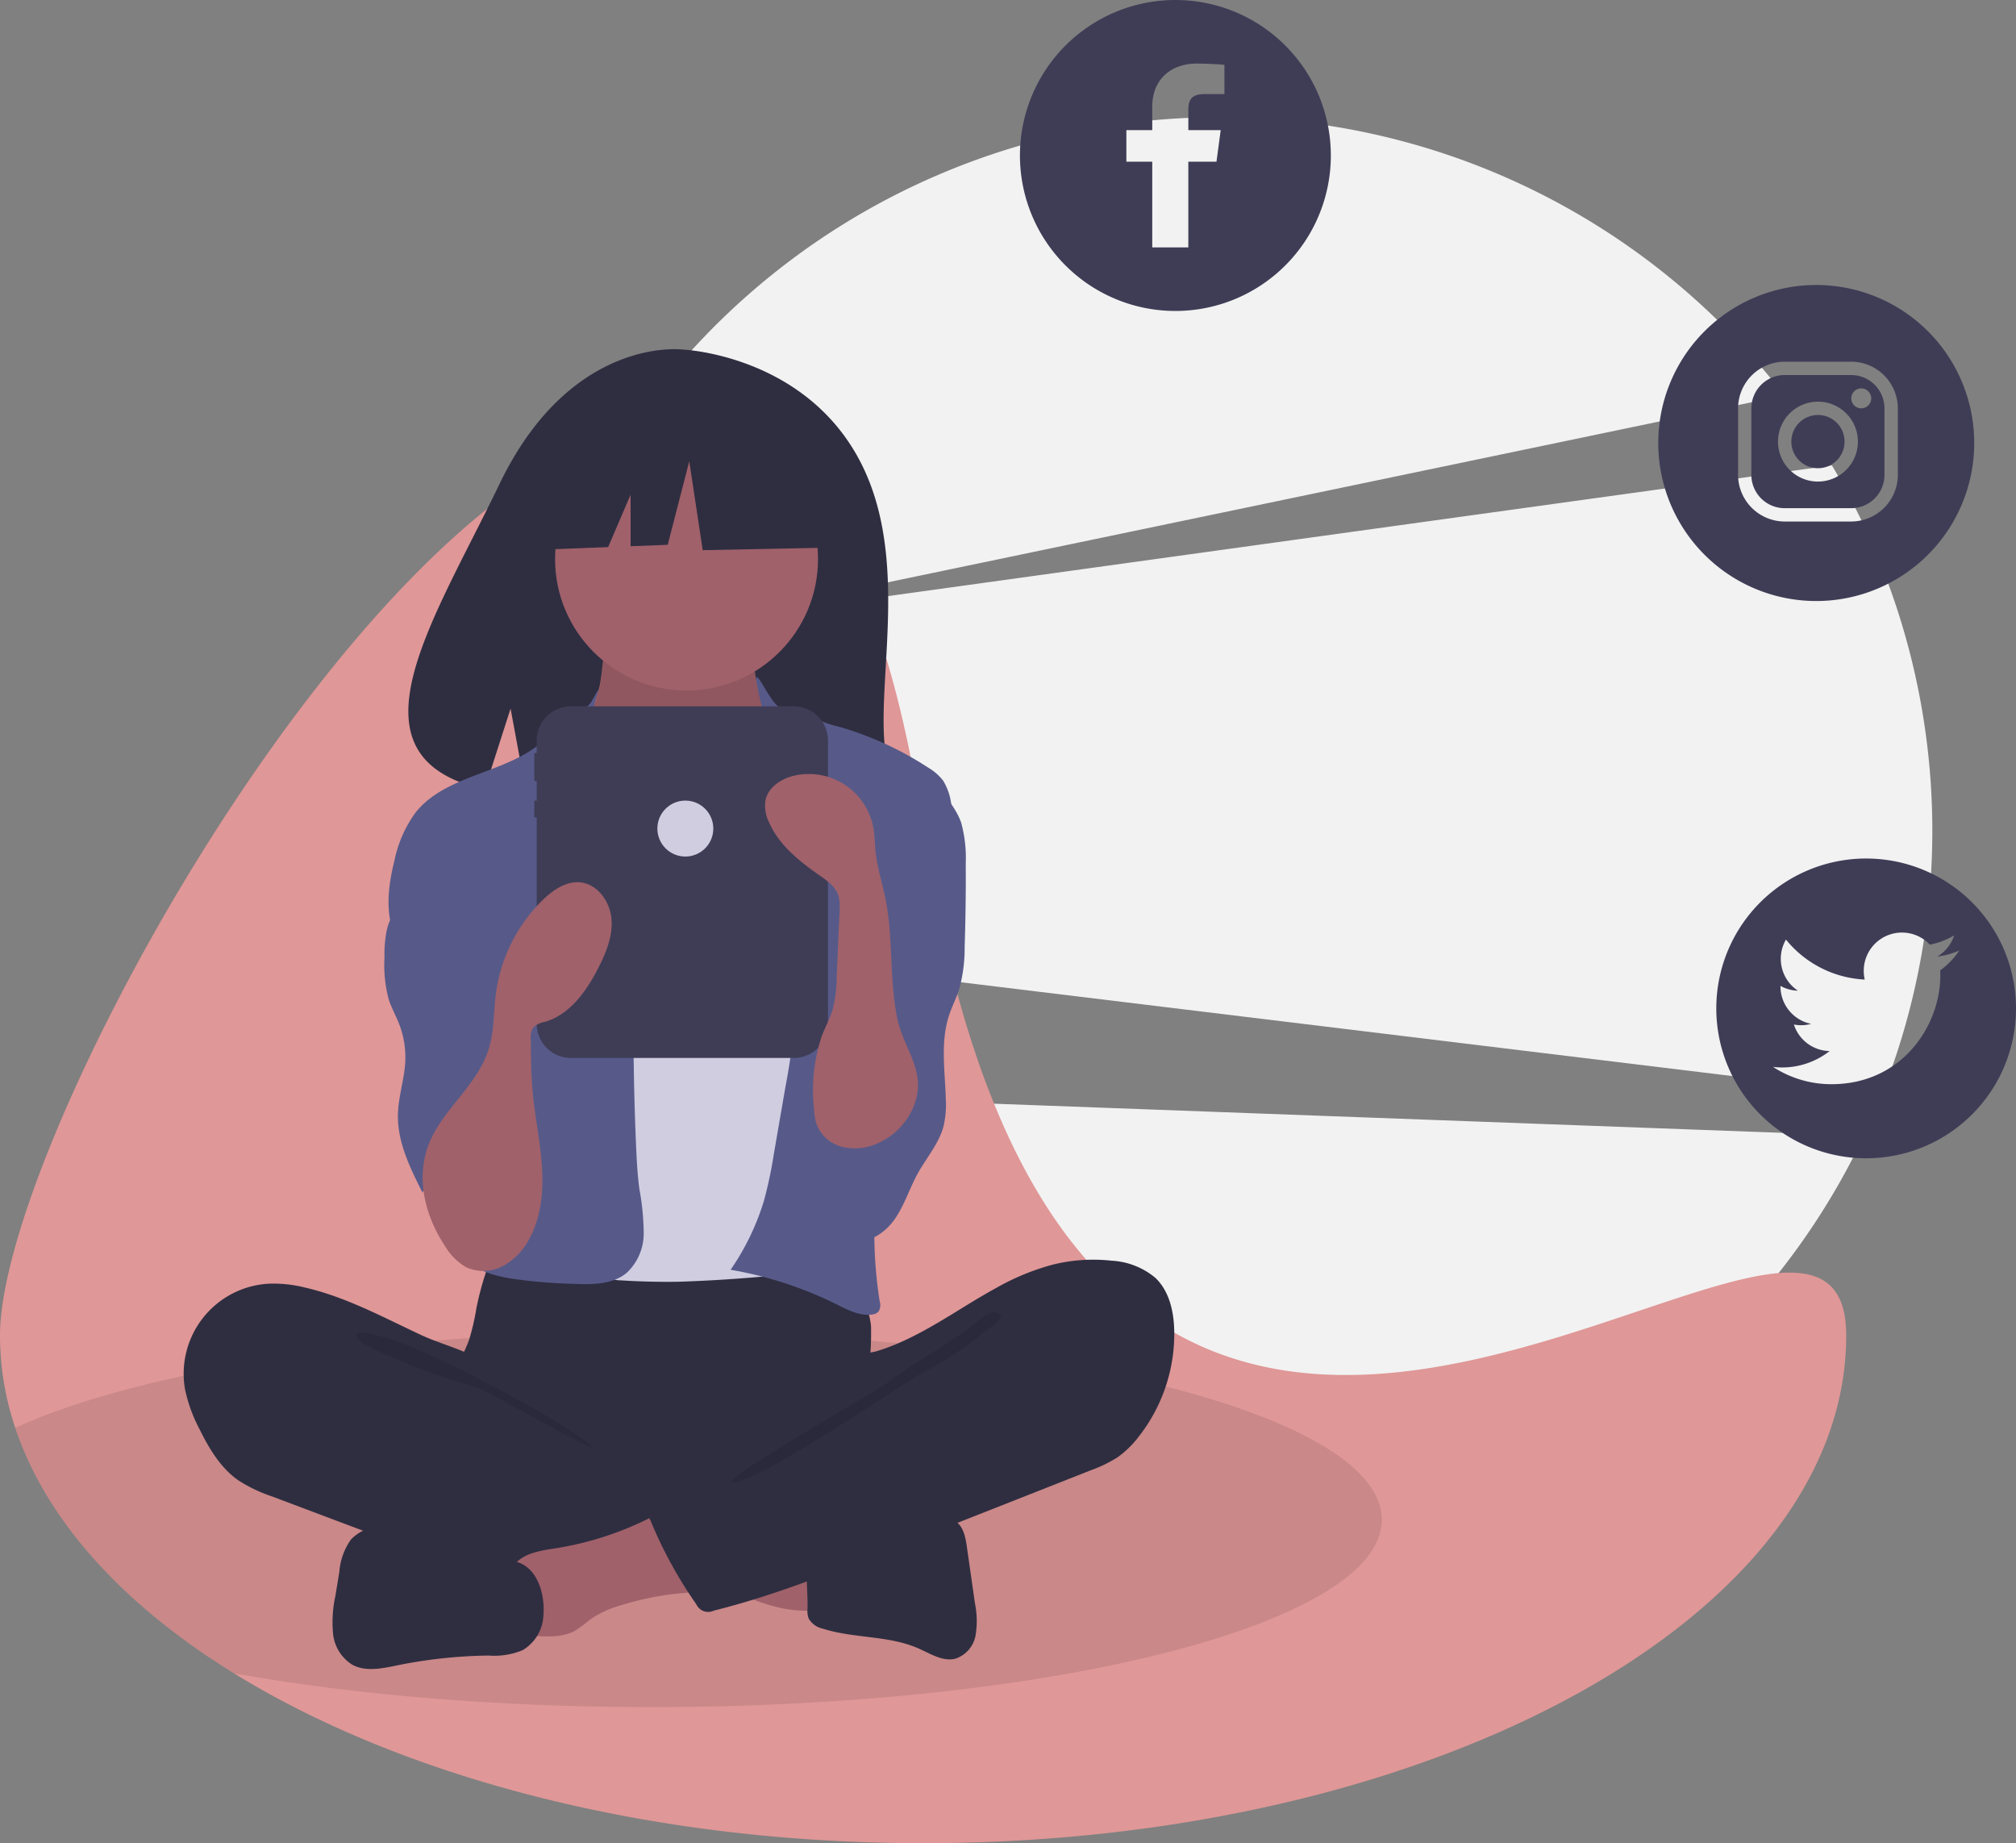
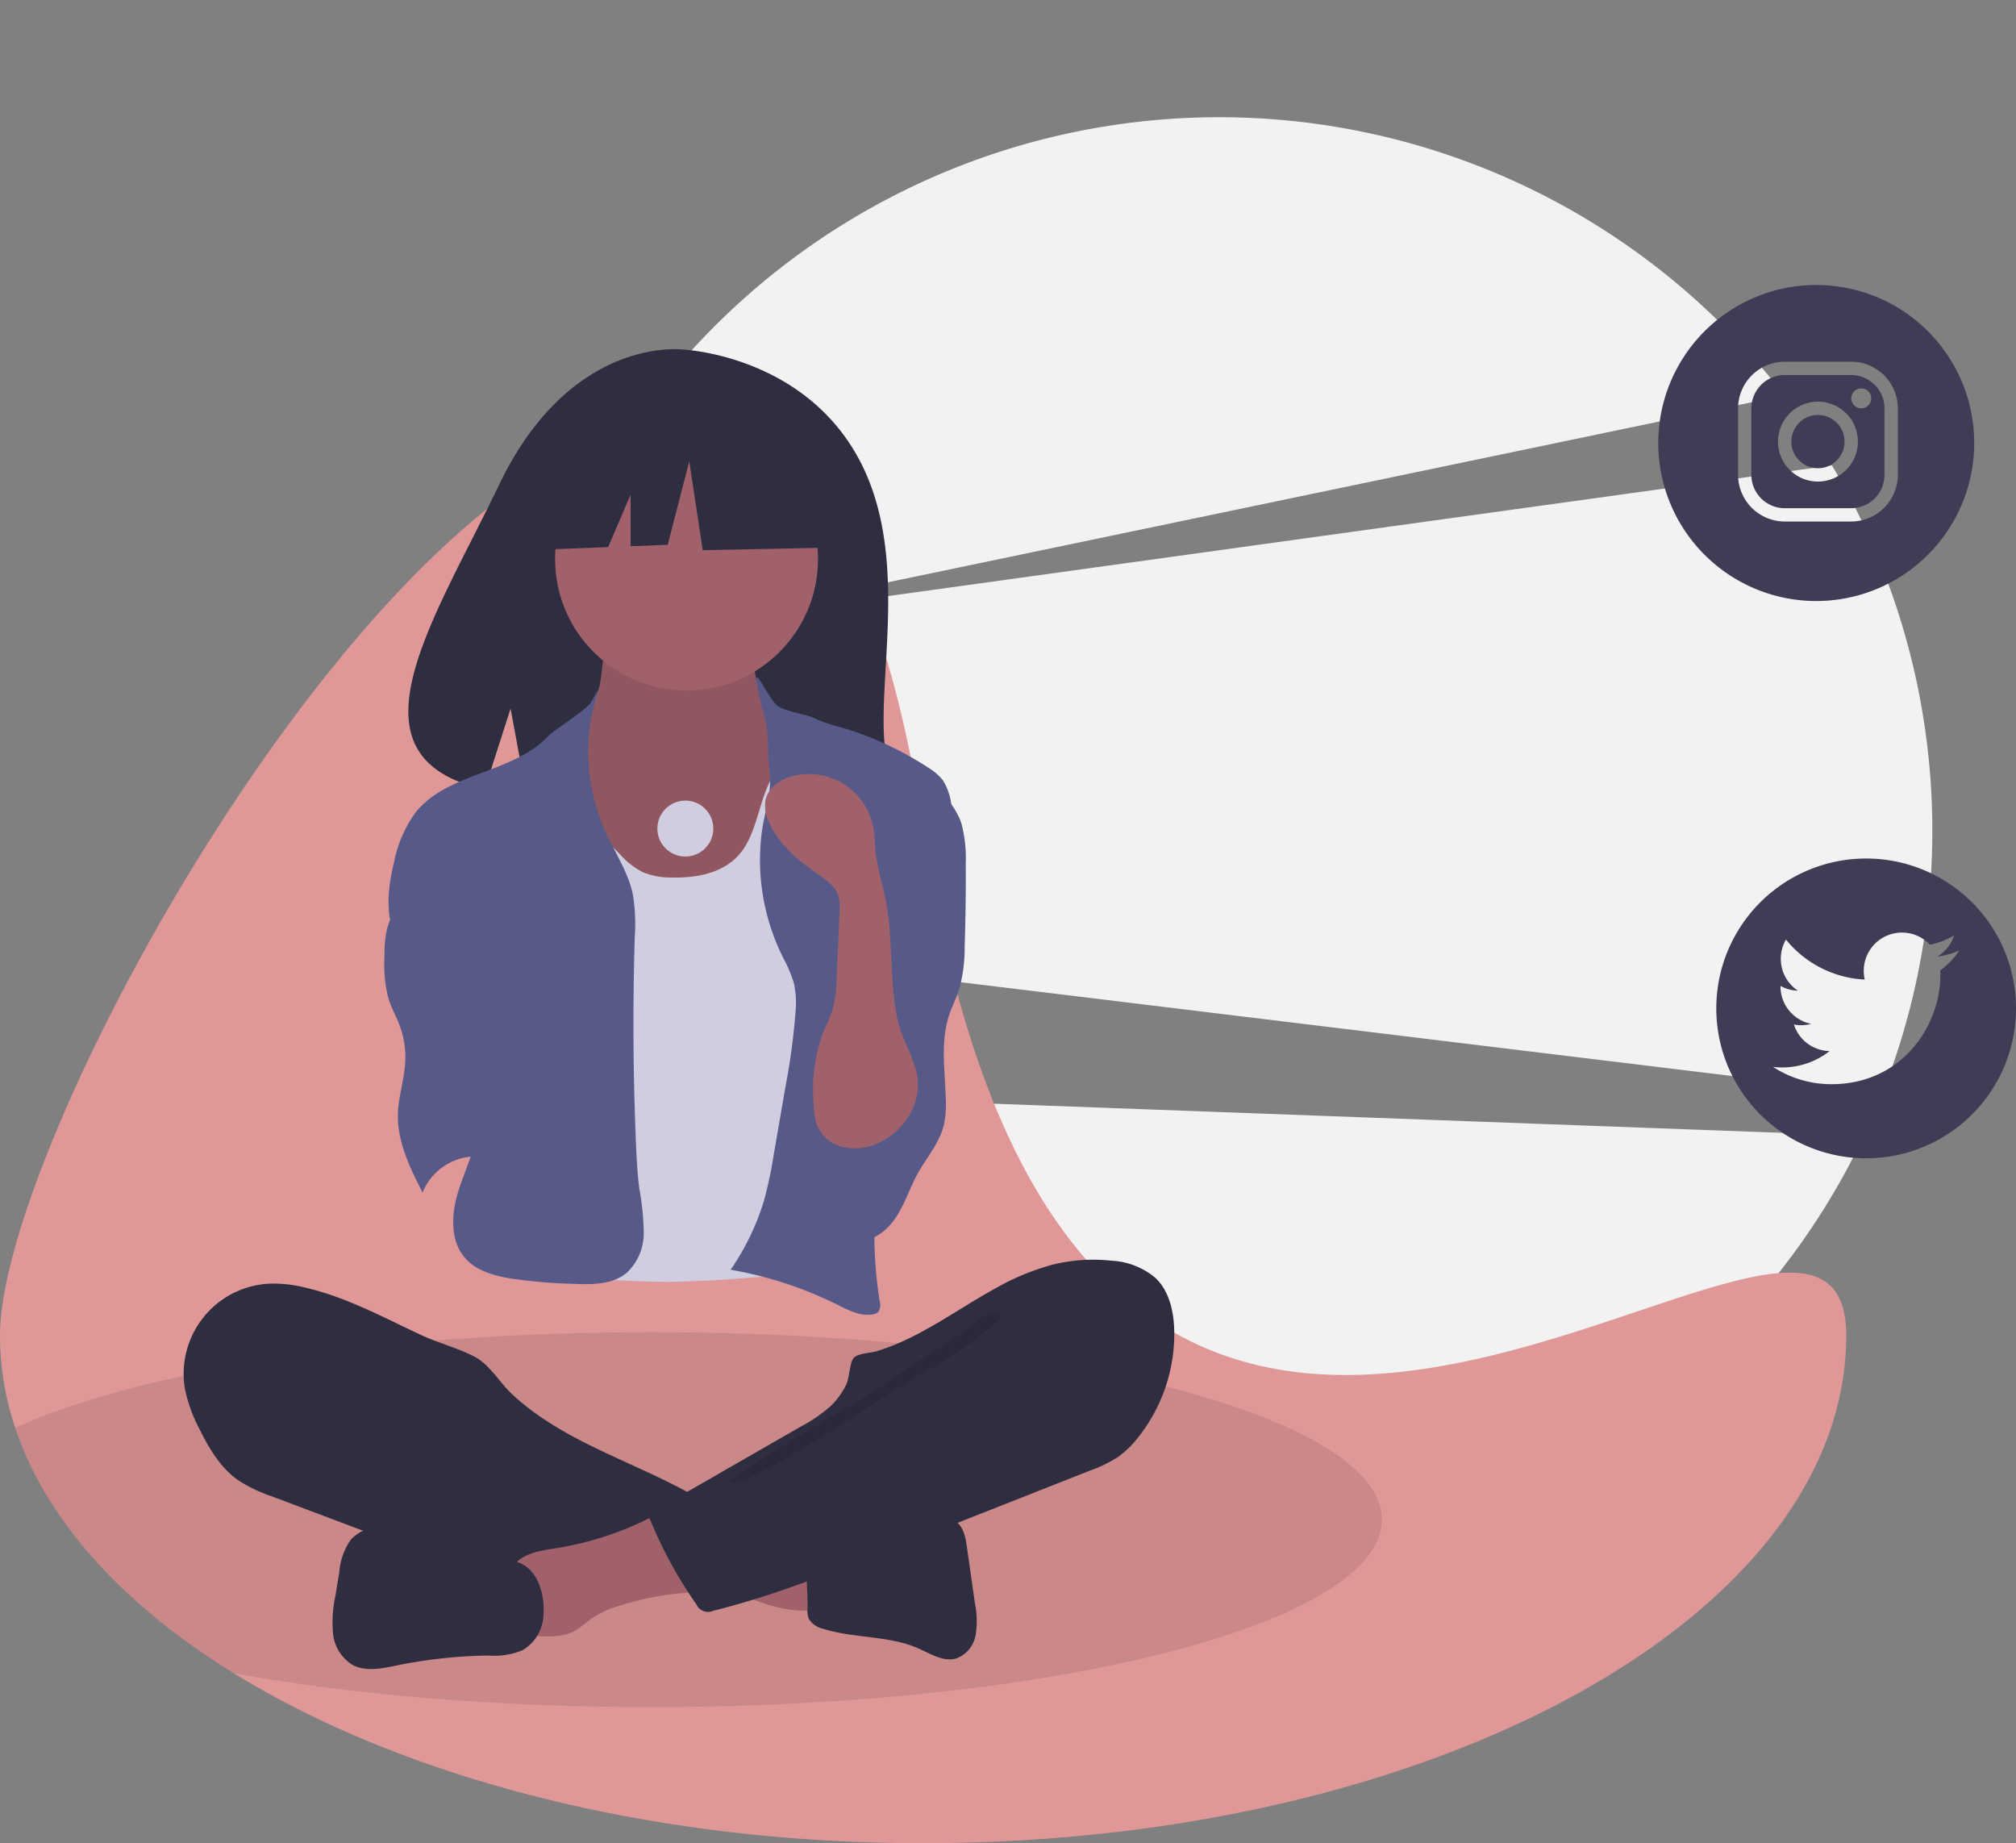
<svg xmlns="http://www.w3.org/2000/svg" height="274.718" viewBox="0 0 300.537 274.718" width="300.537">
  <rect x="0" y="0" width="300.537" height="274.718" fill="#808080" stroke="none" />
  <path d="m595.141 259.305a106.521 106.521 0 0 0 -7.465-93.73l-170.181 23.564 163.088-33.989a106.348 106.348 0 0 0 -189.625 79.333z" fill="#f2f2f2" transform="translate(-314.582 -96.212)" />
  <path d="m409.908 519.317a106.371 106.371 0 0 0 195.356 7.226z" fill="#f2f2f2" transform="translate(-327.411 -357.246)" />
  <path d="m453.734 378.326c0 41.788-61.613 75.662-137.613 75.662-40.829 0-77.505-9.775-102.705-25.3-16.443-10.129-28-22.71-32.639-36.613a43.1 43.1 0 0 1 -2.269-13.745c0-41.784 114.039-230.268 137.613-75.658s137.613 33.869 137.613 75.654z" fill="#e09797" transform="translate(-178.508 -179.27)" />
  <path d="m388.6 649.591c0 15.429-48.728 27.94-108.839 27.94-23.152 0-44.616-1.856-62.255-5.021-16.443-10.129-28-22.71-32.639-36.613 18.661-8.5 54.165-14.245 94.895-14.245 60.115-.001 108.838 12.51 108.838 27.939z" opacity=".1" transform="translate(-182.602 -423.096)" />
  <path d="m415.831 226c-8.626-14.575-25.691-15.254-25.691-15.254s-16.629-2.126-27.3 20.071c-9.943 20.69-23.665 40.666-2.209 45.51l3.876-12.063 2.4 12.961a83.966 83.966 0 0 0 9.18.157c22.978-.742 44.861.217 44.156-8.028-.933-10.96 3.887-29.329-4.412-43.354z" fill="#2f2e41" transform="translate(-288.392 -158.65)" />
-   <path d="m371.414 597.826a34.028 34.028 0 0 1 -1.1 4.737c-.54 1.518-1.373 2.921-1.867 4.455-1.573 4.888.608 10.338 4.091 14.111a23.026 23.026 0 0 0 11.226 6.666 45.806 45.806 0 0 0 9.648 1.014c8.967.3 18.164.576 26.661-2.306a46.323 46.323 0 0 0 7.746-3.519 5.8 5.8 0 0 0 2.01-1.582 5.531 5.531 0 0 0 .725-3.247c-.019-3.8-.79-7.583-.607-11.38a45.11 45.11 0 0 0 .3-6.3 11.624 11.624 0 0 0 -8.884-10.013 24.126 24.126 0 0 0 -7.364 0 187.773 187.773 0 0 1 -19.166.857c-6.538-.042-13.036-1.04-19.541-1.144-1.924-.031-1.885.562-2.5 2.424a45.362 45.362 0 0 0 -1.378 5.227z" fill="#2f2e41" transform="translate(-300.396 -402.837)" />
  <path d="m415.648 334.227a11.414 11.414 0 0 1 -1.642 4.7c-1.138 1.555-2.992 2.444-4.216 3.933-1.842 2.241-1.948 5.394-1.955 8.294-.007 2.672.047 5.522 1.537 7.74a13.526 13.526 0 0 0 3.877 3.418c5.588 3.766 11.626 7.6 18.364 7.724 2.792.051 5.785-.669 7.622-2.772a11.443 11.443 0 0 0 1.845-3.292 43.717 43.717 0 0 0 3.095-13.309 15.627 15.627 0 0 0 -.589-6.393c-.818-2.282-2.473-4.16-3.567-6.323a14.077 14.077 0 0 1 -1.355-8.33.9.9 0 0 0 -.048-.6.879.879 0 0 0 -.725-.294l-13.359-.962a29.068 29.068 0 0 1 -3.709-.424c-.72-.146-2.622-1.169-3.309-.9-1.272.505-1.606 6.426-1.866 7.79z" fill="#a0616a" transform="translate(-326.076 -233.101)" />
  <path d="m415.648 335.4a11.414 11.414 0 0 1 -1.642 4.7c-1.138 1.555-2.992 2.444-4.216 3.933-1.842 2.241-1.948 5.394-1.955 8.294-.007 2.672.047 5.522 1.537 7.74a13.527 13.527 0 0 0 3.877 3.418c5.588 3.766 11.626 7.6 18.364 7.723 2.792.051 5.785-.669 7.622-2.772a11.444 11.444 0 0 0 1.845-3.292 43.718 43.718 0 0 0 3.095-13.309 15.628 15.628 0 0 0 -.589-6.393c-.818-2.282-2.473-4.16-3.567-6.323a14.077 14.077 0 0 1 -1.355-8.33.9.9 0 0 0 -.048-.6.879.879 0 0 0 -.725-.294l-13.359-.962a29.073 29.073 0 0 1 -3.709-.424c-.72-.146-2.622-1.169-3.309-.9-1.272.502-1.606 6.424-1.866 7.791z" opacity=".1" transform="translate(-326.076 -233.854)" />
  <circle cx="102.347" cy="83.317" fill="#a0616a" r="19.599" />
  <path d="m424.679 397.934a12.021 12.021 0 0 0 3.443 2.751 10.817 10.817 0 0 0 4.3.819c3.533.1 7.363-.548 9.821-3.088 3.168-3.274 3.064-8.555 5.547-12.375a2.756 2.756 0 0 1 .8-.875 2.593 2.593 0 0 1 1.361-.313c3.136-.029 5.868 2 8.334 3.943a10.978 10.978 0 0 1 2.933 2.988 10.128 10.128 0 0 1 .989 3.029 133.092 133.092 0 0 1 2.013 18.164c.217 3.361.435 6.724.418 10.092-.053 11.095-2.632 22-5.2 32.8-.33 1.391-.783 2.945-2.047 3.612a5.048 5.048 0 0 1 -1.787.436 218.657 218.657 0 0 1 -22.1 1.84q-4.329.067-8.653-.21a4.663 4.663 0 0 1 -1.458-.254 4.112 4.112 0 0 1 -1.589-1.35c-4-5.04-4.236-12.009-4.21-18.443q.094-23.6 1.686-47.157c.088-1.3.107-2.871-.827-3.891a48.707 48.707 0 0 0 6.226 7.482z" fill="#d0cde1" transform="translate(-332.358 -270.718)" />
  <path d="m371.216 354.911c-.662 1.2-5.542 4.174-6.485 5.167-5.264 5.549-14.872 5.341-19.687 11.284a18.519 18.519 0 0 0 -3.221 7.33c-.915 3.694-1.4 7.723.129 11.207 1.476 3.352 4.582 5.669 6.691 8.663 2.316 3.287 3.357 7.279 4.355 11.174.737 2.876 1.48 5.824 1.193 8.779-.326 3.36-1.952 6.436-2.912 9.673s-1.126 7.091 1.094 9.634c1.631 1.869 4.188 2.609 6.633 3.026a76.207 76.207 0 0 0 9.454.823c2.795.123 5.875.147 8.024-1.644a8.067 8.067 0 0 0 2.527-5.913 38.163 38.163 0 0 0 -.651-6.58c-.3-2.269-.412-4.557-.508-6.843q-.645-15.387-.176-30.793a26.2 26.2 0 0 0 -.312-6.39c-.6-2.748-2.084-5.2-3.323-7.728a29.242 29.242 0 0 1 -3.242-15.448c.375-5.497 2.772-9.685.417-5.421z" fill="#575a89" transform="translate(-283.046 -250.325)" />
  <path d="m490.789 351.877c1.008 1.036 4.434 1.378 5.717 2.045a20.031 20.031 0 0 0 3.758 1.3 48.791 48.791 0 0 1 13.2 6.059 8.013 8.013 0 0 1 2.208 1.907 8.743 8.743 0 0 1 1.221 3.449 29.351 29.351 0 0 1 -1.051 19.27l-3.758 12.014c-2.805 8.967-5.628 18.023-6.417 27.386a64.419 64.419 0 0 0 .578 15.554 1.844 1.844 0 0 1 -.19 1.506 1.483 1.483 0 0 1 -.92.423c-1.814.284-3.569-.641-5.212-1.459a57.718 57.718 0 0 0 -15.911-5.206 36.989 36.989 0 0 0 4.942-10.188 61.647 61.647 0 0 0 1.493-7.006l1.748-10.11a99.352 99.352 0 0 0 1.5-11.18 14 14 0 0 0 -.243-4.212 20.429 20.429 0 0 0 -1.6-3.8 32.453 32.453 0 0 1 -3.1-19.383c.5-2.867 1.46-5.738 1.058-8.62-.386-2.771.015-4.924-.7-7.667-2.91-11.259-.218-4.032 1.679-2.082z" fill="#575a89" transform="translate(-375.097 -246.874)" />
  <path d="m343.9 416.355c-1.313 2.725-3.509 5.047-4.257 7.979a17.431 17.431 0 0 0 -.371 4.17 19.808 19.808 0 0 0 .619 6.271c.417 1.293 1.1 2.485 1.585 3.753a13.606 13.606 0 0 1 .891 5.559c-.132 2.625-1.024 5.174-1.094 7.8-.11 4.132 1.8 8.017 3.667 11.706a8.606 8.606 0 0 1 12.508-4.1 2.565 2.565 0 0 0 .564-1.87q.207-7.191.4-14.383c.2-7.415.394-14.929-1.311-22.147a20.894 20.894 0 0 0 -4.165-9.034c-1.157-1.331-5.083-4.837-6.982-3.346-.854.671-.654 2.5-.79 3.42a14.51 14.51 0 0 1 -1.264 4.222z" fill="#575a89" transform="translate(-281.952 -285.845)" />
  <path d="m539.266 396.174a20.061 20.061 0 0 1 .671 6.033q.038 6.217-.165 12.431a23.175 23.175 0 0 1 -.808 6.294c-.424 1.334-1.079 2.585-1.517 3.914-1.313 3.984-.6 8.3-.483 12.5a14.2 14.2 0 0 1 -.344 4.043c-.693 2.6-2.555 4.7-3.854 7.055-1.234 2.237-1.979 4.744-3.453 6.831s-4.026 3.74-6.5 3.1c-1.874-.485-3.205-2.144-4.126-3.847a18.868 18.868 0 0 1 -1.951-12.239c.925-5.089 3.914-9.6 4.992-14.662 1.48-6.947-.77-14.115-.7-21.218a10.256 10.256 0 0 1 .447-3.289 13.762 13.762 0 0 1 2.9-4.219 53.268 53.268 0 0 0 3.9-5.118c.8-1.2 1.894-4.279 3.318-4.535 3.181-.576 6.884 4.469 7.673 6.926z" fill="#575a89" transform="translate(-395.965 -273.517)" />
  <path d="m273.378 601.928a19.343 19.343 0 0 0 -5.381-.572 13.431 13.431 0 0 0 -12.469 15.833 22.562 22.562 0 0 0 2.132 5.827c1.427 2.9 3.139 5.786 5.781 7.642a22.523 22.523 0 0 0 5.1 2.428l13.915 5.242c2.047.771 4.094 1.542 6.162 2.258a120.524 120.524 0 0 0 32.184 6.4 34.848 34.848 0 0 0 9.993-.506 3.253 3.253 0 0 0 2.047-1.106 3.5 3.5 0 0 0 .457-1.51l.856-5.994a5.021 5.021 0 0 0 -.073-2.527 4.84 4.84 0 0 0 -2.313-2.18c-9.148-5.254-19.83-8.153-27.53-15.364-1.813-1.7-3.33-4.389-5.532-5.542-2.5-1.308-5.439-2.054-8.02-3.259-5.644-2.637-11.192-5.664-17.309-7.07z" fill="#2f2e41" transform="translate(-227.927 -410.029)" />
-   <path d="m333.715 623.162c4.918 1.541 25.684 12.219 29.243 15.946-.477.172-16.664-8.9-17.15-9.045a97.819 97.819 0 0 1 -13.048-4.6c-.843-.39-5.48-2.224-5.27-3.288.238-1.199 5.352.714 6.225.987z" opacity=".1" transform="translate(-274.372 -423.182)" />
  <path d="m480.67 715.116a1.155 1.155 0 0 0 .78-.229 1.2 1.2 0 0 0 .244-.9q-.011-4.083-.023-8.166a25.1 25.1 0 0 0 -7.554-1.821l-12.03-1.608c.276.037-1.881 5.181-1.55 5.868.583 1.211 5.039 2.283 6.3 2.855 4.363 1.985 8.91 4.172 13.833 4.001z" fill="#a0616a" transform="translate(-359.967 -475.052)" />
  <path d="m397.82 701.348c-2.271.362-4.807.682-6.278 2.45-1.865 2.242-1.071 5.585-.181 8.362a2.712 2.712 0 0 0 3.163 2.263c2.072.131 4.276.234 6.086-.782a26.664 26.664 0 0 0 2.364-1.757 15.157 15.157 0 0 1 4.347-1.987 43.952 43.952 0 0 1 8.725-1.8 13.57 13.57 0 0 0 3.437-.606 3.809 3.809 0 0 0 2.421-2.35c.419-1.484-.443-3-1.271-4.3a17.15 17.15 0 0 0 -3.659-4.522c-2.242-1.741-3.35-.4-5.608.71a47.589 47.589 0 0 1 -13.546 4.319z" fill="#a0616a" transform="translate(-314.861 -470.605)" />
  <path d="m344.966 708.1-14.423-4.263a19.089 19.089 0 0 0 -5.367-1.04 6.443 6.443 0 0 0 -4.929 1.993 9.6 9.6 0 0 0 -1.717 4.808l-.6 3.64a18.285 18.285 0 0 0 -.334 5.59 6.181 6.181 0 0 0 2.865 4.605c2 1.089 4.442.557 6.669.1a72.608 72.608 0 0 1 13.668-1.466 10.969 10.969 0 0 0 5.062-.807 6.32 6.32 0 0 0 3.085-5.037c.288-3.104-.745-7.166-3.979-8.123z" fill="#2f2e41" transform="translate(-267.943 -475.313)" />
  <path d="m521.941 702.033c1.87-.328 3.52-1.39 5.311-2.018a23.624 23.624 0 0 1 7.926-.873 5.089 5.089 0 0 1 2.842.569c1.177.784 1.478 2.351 1.679 3.751l1.207 8.444a13.248 13.248 0 0 1 .1 4.784 4.5 4.5 0 0 1 -2.974 3.477c-1.886.49-3.735-.714-5.516-1.506-4.451-1.978-9.624-1.472-14.265-2.951a3.2 3.2 0 0 1 -2.135-1.527 3.475 3.475 0 0 1 -.166-1.459c.079-2.714-.493-6.421.324-9.015.734-2.331 3.58-1.676 5.667-1.676z" fill="#2f2e41" transform="translate(-395.568 -472.959)" />
  <path d="m510.08 592.09a25.046 25.046 0 0 1 8.823-.6 11.071 11.071 0 0 1 6.511 2.549c2.1 1.987 2.77 5.06 2.826 7.948a24.83 24.83 0 0 1 -5.4 15.858 14.389 14.389 0 0 1 -3.086 2.97 20.312 20.312 0 0 1 -4.014 1.935l-31.16 12.288c-8.2 3.234-16.425 6.477-24.976 8.608a1.947 1.947 0 0 1 -2.619-.95 64.563 64.563 0 0 1 -6.83-12.494.842.842 0 0 1 .372-1.327l22.041-12.664a22.287 22.287 0 0 0 4.486-3.091 11.138 11.138 0 0 0 2.3-3.207c.457-.954.5-3.206 1.083-3.912s2.526-.746 3.429-1.017a31.108 31.108 0 0 0 3.733-1.411c4.93-2.206 9.321-5.411 14.047-7.993a36.044 36.044 0 0 1 8.434-3.49z" fill="#2f2e41" transform="translate(-353.186 -403.59)" />
  <path d="m519.679 615.62c-3.787 2.844-8.69 5.459-12.443 8.378-1.281 1-22.634 13-22.936 14.6 3.5.59 25.806-15.014 29-16.571a51.54 51.54 0 0 0 8.823-5.932c.714-.555 3.742-2.225 1.691-2.846-1.157-.355-3.282 1.802-4.135 2.371z" opacity=".1" transform="translate(-375.281 -417.661)" />
-   <path d="m440.611 360.015h-33.241a5.092 5.092 0 0 0 -5.092 5.092v1.865h-.361v4.17h.361v2.919h-.361v2.5h.361v30.769a5.092 5.092 0 0 0 5.092 5.092h33.241a5.092 5.092 0 0 0 5.092-5.092v-42.223a5.092 5.092 0 0 0 -5.092-5.092z" fill="#3f3d56" transform="translate(-322.268 -254.737)" />
  <path d="m265.614 169.034-16.86-8.831-23.282 3.613-4.817 21.275 11.991-.461 3.35-7.816v7.686l5.533-.213 3.212-12.444 2.007 13.247 19.67-.4z" fill="#2f2e41" transform="translate(-141.988 -103.088)" />
-   <path d="m358.6 487.794a8.76 8.76 0 0 0 3.147 3.131 6.154 6.154 0 0 0 5.41-.145 9.523 9.523 0 0 0 3.9-3.914c1.832-3.236 2.212-7.107 1.983-10.819s-1.021-7.366-1.372-11.068c-.255-2.691-.276-5.4-.3-8.1a2.694 2.694 0 0 1 .34-1.638 3.216 3.216 0 0 1 1.807-.9c3.7-1.1 6.153-4.565 7.912-8 1.175-2.292 2.2-4.8 1.97-7.364s-2.071-5.151-4.634-5.413c-2.113-.216-4.063 1.126-5.587 2.605a23.959 23.959 0 0 0 -7.015 14.02c-.335 2.609-.239 5.289-.948 7.822-1.515 5.408-6.256 8.724-8.618 13.59-2.595 5.361-1.155 11.449 2.005 16.193z" fill="#a0616a" transform="translate(-292.244 -302.049)" />
  <path d="m520.474 438.024a10.221 10.221 0 0 1 -5.732 5.507 7.916 7.916 0 0 1 -4.983.305 5.525 5.525 0 0 1 -3.65-3.265 8.792 8.792 0 0 1 -.411-2.452 25.27 25.27 0 0 1 1.179-10.811c.511-1.314 1.2-2.56 1.6-3.91a19.614 19.614 0 0 0 .6-4.772l.435-9.951a6.476 6.476 0 0 0 -.148-2.158c-.434-1.44-1.78-2.376-3.015-3.234-2.982-2.074-5.929-4.493-7.373-7.826a5.488 5.488 0 0 1 -.51-3.242c.407-1.976 2.4-3.255 4.372-3.686a9.781 9.781 0 0 1 11.725 7.881c.2 1.123.192 2.27.306 3.4.242 2.406 1.006 4.724 1.484 7.094 1.177 5.838.567 11.873 1.731 17.71.982 4.886 4.651 8.07 2.39 13.41z" fill="#a0616a" transform="translate(-384.351 -272.94)" />
  <circle cx="102.167" cy="123.494" fill="#d0cde1" r="4.17" />
  <g fill="#3f3d56">
    <path d="m918.506 423.632a22.34 22.34 0 1 0 22.341 22.34 22.34 22.34 0 0 0 -22.341-22.34zm11.041 16.674c.012.241.018.488.018.735 0 7.537-5.731 16.227-16.222 16.227a15.922 15.922 0 0 1 -8.72-2.577 11.561 11.561 0 0 0 1.359.082 11.421 11.421 0 0 0 7.078-2.442 5.706 5.706 0 0 1 -5.325-3.96 5.375 5.375 0 0 0 1.071.106 5.736 5.736 0 0 0 1.5-.2 5.7 5.7 0 0 1 -4.571-5.59v-.071a5.564 5.564 0 0 0 2.589.712 5.708 5.708 0 0 1 -1.771-7.614 16.144 16.144 0 0 0 11.744 5.96 5.581 5.581 0 0 1 -.147-1.3 5.695 5.695 0 0 1 9.855-3.9 11.317 11.317 0 0 0 3.618-1.383 5.716 5.716 0 0 1 -2.506 3.154 11.517 11.517 0 0 0 3.271-.9 11.6 11.6 0 0 1 -2.841 2.961z" transform="translate(-640.309 -295.674)" />
    <circle cx="271.013" cy="65.819" r="3.97" />
    <path d="m925.729 221.5h-9.929a4.977 4.977 0 0 0 -4.962 4.962v9.924a4.977 4.977 0 0 0 4.962 4.962h9.924a4.977 4.977 0 0 0 4.962-4.962v-9.924a4.977 4.977 0 0 0 -4.957-4.962zm-4.962 15.879a5.955 5.955 0 1 1 5.955-5.955 5.955 5.955 0 0 1 -5.955 5.952zm6.451-10.917a1.485 1.485 0 1 1 1.054-.435 1.489 1.489 0 0 1 -1.054.435z" transform="translate(-649.754 -165.603)" />
    <path d="m895.456 183.859a23.552 23.552 0 1 0 23.552 23.552 23.552 23.552 0 0 0 -23.552-23.552zm12.164 28.305a6.967 6.967 0 0 1 -6.947 6.947h-9.924a6.968 6.968 0 0 1 -6.947-6.947v-9.924a6.967 6.967 0 0 1 6.947-6.947h9.924a6.967 6.967 0 0 1 6.947 6.947z" transform="translate(-624.698 -141.383)" />
-     <path d="m628.173 64.718a23.174 23.174 0 1 0 23.173 23.174 23.173 23.173 0 0 0 -23.173-23.174zm7.307 14.022h-2.966c-2.025 0-2.412.958-2.412 2.37v3h4.824l-.63 4.706h-4.196v12.773h-5.378v-12.773h-3.857v-4.706h3.857v-3.479c0-4.168 2.891-6.437 6.614-6.437 1.781 0 3.7.134 4.143.193z" transform="translate(-452.949 -64.718)" />
  </g>
</svg>